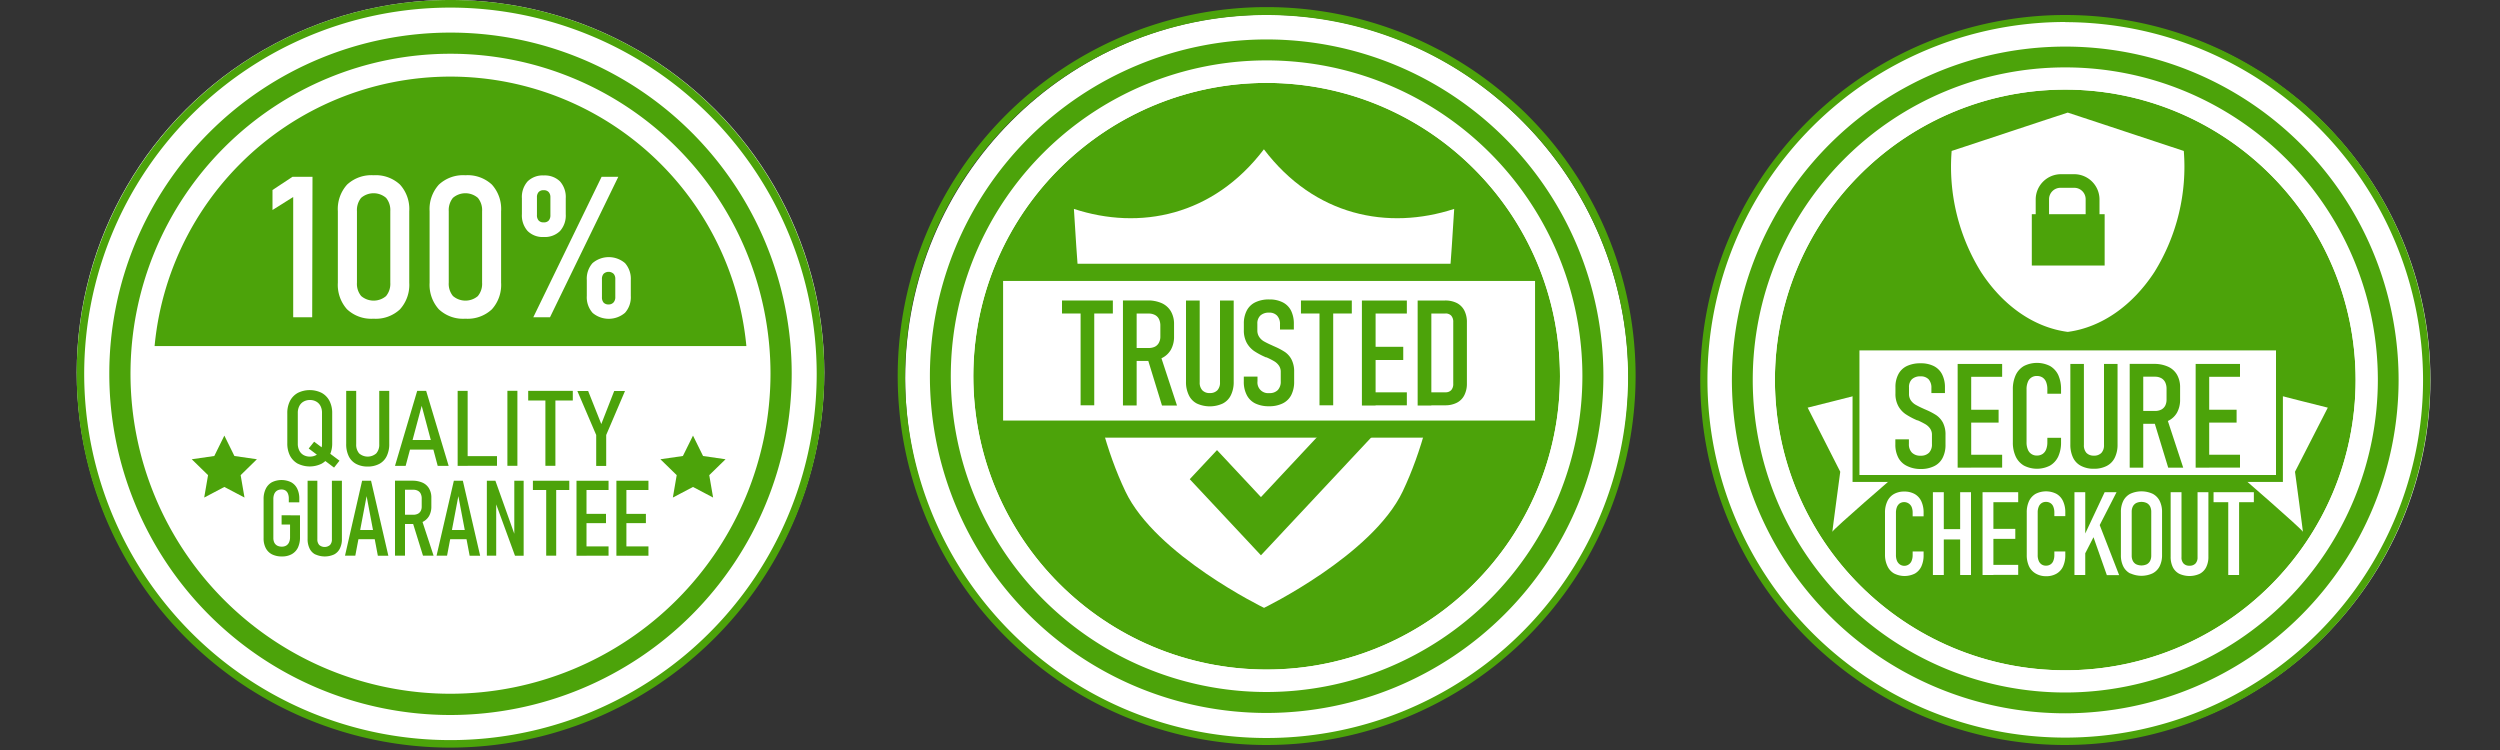
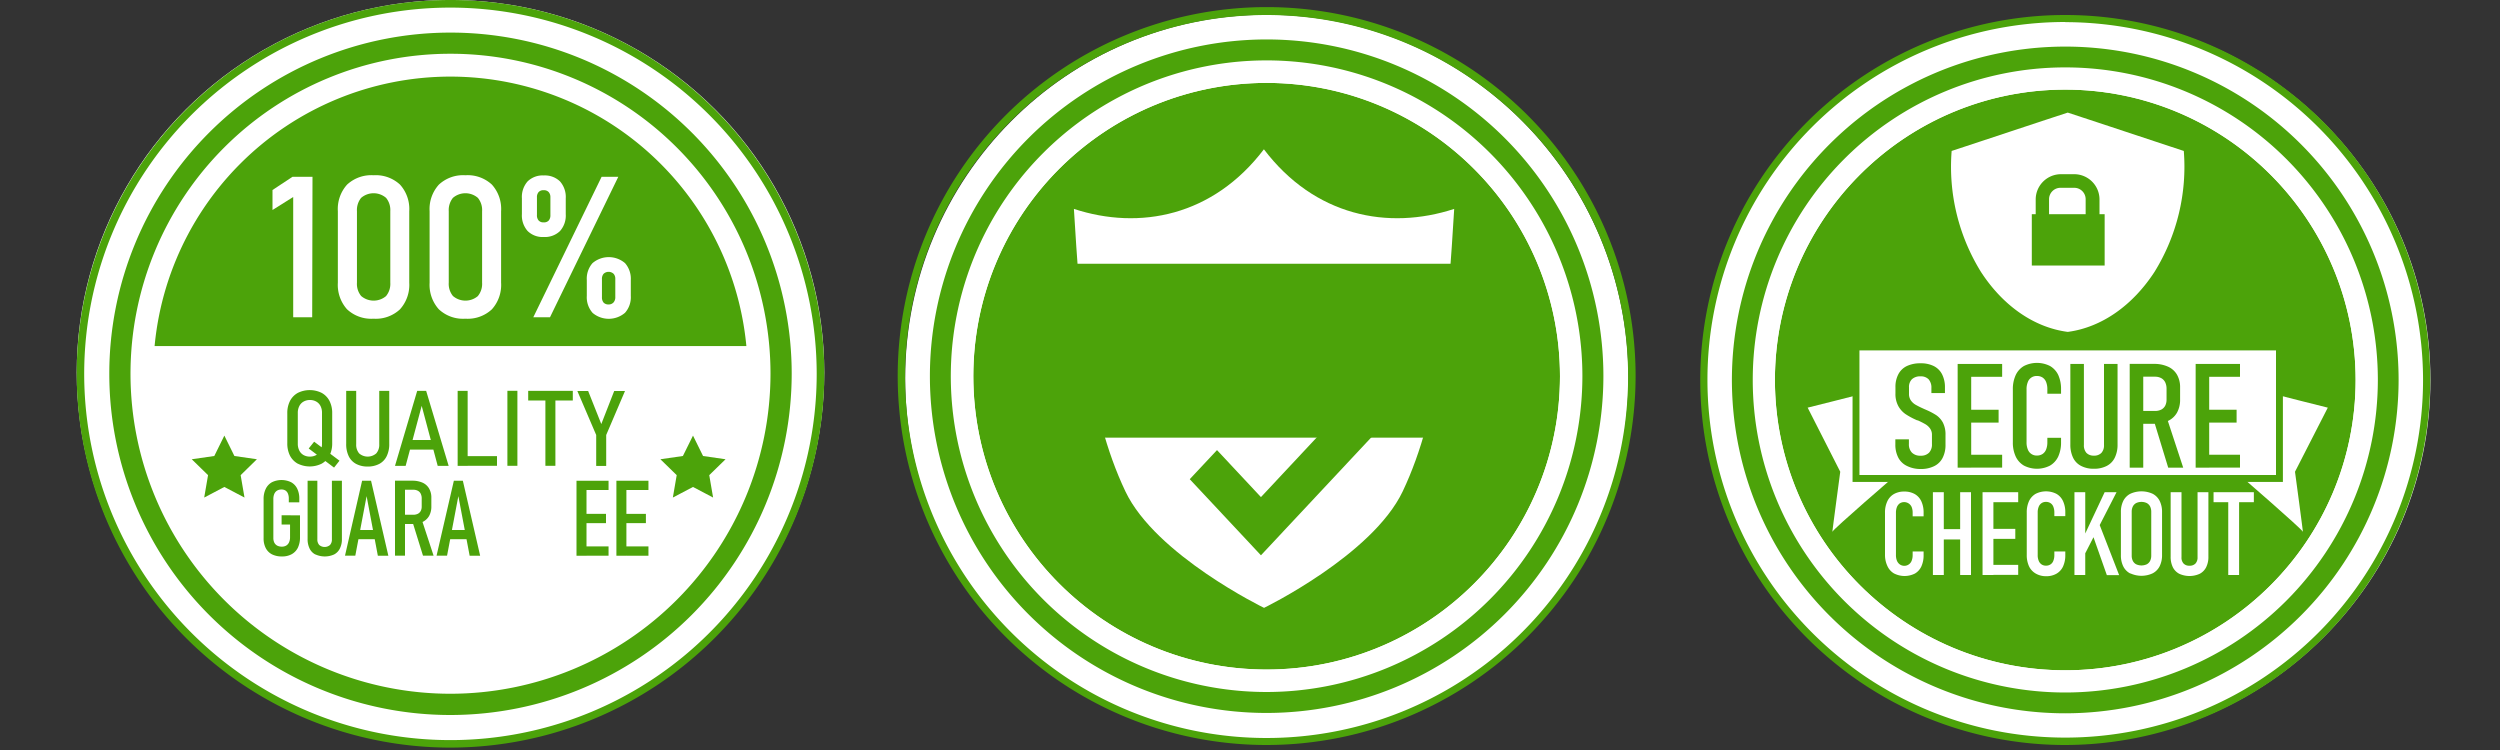
<svg xmlns="http://www.w3.org/2000/svg" id="Layer_1" data-name="Layer 1" viewBox="0 0 500 150">
  <rect x="0" y="0" width="500" height="150" fill="#333333" stroke="none" />
  <defs>
    <style>.cls-1{fill:#fff;}.cls-2{fill:#4ca30a;}</style>
  </defs>
  <ellipse class="cls-1" cx="413.16" cy="75.99" rx="72.93" ry="72.75" />
  <ellipse class="cls-1" cx="253.36" cy="75.7" rx="72.32" ry="72.75" />
  <ellipse class="cls-1" cx="90.1" cy="74.5" rx="74.76" ry="74.5" />
  <circle class="cls-2" cx="253.33" cy="75.24" r="58.66" />
  <ellipse class="cls-1" cx="90.1" cy="75.24" rx="59.44" ry="58.66" />
  <path class="cls-2" d="M59.58,92.75A3.91,3.91,0,0,1,58,91.14a5.38,5.38,0,0,1-.54-2.47v-6A5.28,5.28,0,0,1,58,80.19a3.85,3.85,0,0,1,1.56-1.61,5.38,5.38,0,0,1,4.78,0,3.85,3.85,0,0,1,1.56,1.61,5.28,5.28,0,0,1,.54,2.46v6a5.38,5.38,0,0,1-.54,2.47,3.91,3.91,0,0,1-1.56,1.61,5.38,5.38,0,0,1-4.78,0ZM63.26,91a2.11,2.11,0,0,0,.85-.9,3,3,0,0,0,.29-1.38V82.59a2.92,2.92,0,0,0-.29-1.37,2.11,2.11,0,0,0-.85-.9A2.52,2.52,0,0,0,62,80a2.54,2.54,0,0,0-1.29.32,2.11,2.11,0,0,0-.85.9,2.92,2.92,0,0,0-.3,1.37v6.14a3,3,0,0,0,.3,1.38,2.11,2.11,0,0,0,.85.9,2.54,2.54,0,0,0,1.29.31A2.52,2.52,0,0,0,63.26,91Zm-1.52-1.3,1.09-1.36,5.07,3.8-1.09,1.38Z" />
  <path class="cls-2" d="M71.22,92.78a3.47,3.47,0,0,1-1.48-1.55,5.47,5.47,0,0,1-.5-2.47V78.17h2V88.84a2.66,2.66,0,0,0,.59,1.84,2.6,2.6,0,0,0,3.42,0,2.61,2.61,0,0,0,.6-1.84V78.17h2V88.76a5.47,5.47,0,0,1-.51,2.47,3.47,3.47,0,0,1-1.48,1.55,4.9,4.9,0,0,1-2.36.53A4.82,4.82,0,0,1,71.22,92.78Z" />
  <path class="cls-2" d="M83.44,78.17h1.79l4.5,15H87.54l-3.2-12-3.21,12H79ZM81.33,88h6.16v1.92H81.33Z" />
  <path class="cls-2" d="M91.53,78.17h2v15h-2Zm1,13.06h6.87v1.93H92.58Z" />
  <path class="cls-2" d="M103.48,93.16h-2v-15h2Z" />
  <path class="cls-2" d="M105.64,78.17h8.92V80.1h-8.92Zm3.44,1.23h2V93.16h-2Z" />
  <path class="cls-2" d="M121.24,87v6.19h-2V87l-3.77-8.8h2.16l2.63,6.61,2.58-6.61H125Z" />
  <path class="cls-2" d="M60,103.07v4.38a4.73,4.73,0,0,1-.42,2.08,3,3,0,0,1-1.24,1.31,3.89,3.89,0,0,1-1.94.45,4.32,4.32,0,0,1-2-.42,2.9,2.9,0,0,1-1.25-1.25,4.19,4.19,0,0,1-.43-2V99.84a4.52,4.52,0,0,1,.43-2.07,3,3,0,0,1,1.23-1.32,4.39,4.39,0,0,1,3.85,0,2.89,2.89,0,0,1,1.21,1.28,4.45,4.45,0,0,1,.42,2v.74H57.76v-.74a2.5,2.5,0,0,0-.17-1,1.34,1.34,0,0,0-.49-.62,1.43,1.43,0,0,0-.79-.21,1.7,1.7,0,0,0-.89.22,1.46,1.46,0,0,0-.56.66,2.56,2.56,0,0,0-.19,1v7.83a2.06,2.06,0,0,0,.2.93,1.43,1.43,0,0,0,.58.59,2,2,0,0,0,.92.2,1.71,1.71,0,0,0,.88-.22,1.43,1.43,0,0,0,.56-.65,2.36,2.36,0,0,0,.2-1v-2.56H56.32v-1.85Z" />
  <path class="cls-2" d="M63.06,110.89a2.62,2.62,0,0,1-1.15-1.2,4.27,4.27,0,0,1-.39-1.92V96.15h1.95v11.7a1.63,1.63,0,0,0,.37,1.14A1.66,1.66,0,0,0,66,109a1.58,1.58,0,0,0,.38-1.14V96.15h2v11.62a4.13,4.13,0,0,1-.4,1.92,2.64,2.64,0,0,1-1.16,1.2,4.52,4.52,0,0,1-3.72,0Z" />
  <path class="cls-2" d="M72.42,96.15h1.79l3.46,15h-2.1L73.32,99.23l-2.26,11.91H69ZM71.17,106h4.44v1.84H71.17Z" />
  <path class="cls-2" d="M79,96.14h2v15H79Zm.91,6.81h2.76a2,2,0,0,0,.91-.2,1.31,1.31,0,0,0,.57-.57,1.86,1.86,0,0,0,.19-.89V99.76a2.12,2.12,0,0,0-.19-1,1.28,1.28,0,0,0-.57-.6,1.85,1.85,0,0,0-.91-.21H79.93V96.14h2.59a4.9,4.9,0,0,1,2,.4,2.85,2.85,0,0,1,1.3,1.17,3.55,3.55,0,0,1,.45,1.83v1.76a3.78,3.78,0,0,1-.45,1.89,3,3,0,0,1-1.3,1.2,4.74,4.74,0,0,1-2,.41H79.93Zm2.58,1.39,1.84-.48,2.39,7.28H84.6Z" />
  <path class="cls-2" d="M90.77,96.15h1.8l3.46,15h-2.1L91.67,99.23l-2.26,11.91h-2.1ZM89.53,106H94v1.84H89.53Z" />
-   <path class="cls-2" d="M97.37,96.15h1.71l4.1,11.5-.32.26V96.15h1.87v15H103L98.92,100l.32-.27v11.4H97.37Z" />
-   <path class="cls-2" d="M106.58,96.15h7.28V98h-7.28Zm2.66,1.23h2v13.76h-2Z" />
  <path class="cls-2" d="M115.3,96.15h2v15h-2Zm1,0h5.41V98h-5.41Zm0,6.62h4.9v1.86h-4.9Zm0,6.51h5.41v1.86h-5.41Z" />
  <path class="cls-2" d="M123.28,96.15h2v15h-2Zm1,0h5.41V98H124.3Zm0,6.62h4.9v1.86h-4.9Zm0,6.51h5.41v1.86H124.3Z" />
  <path class="cls-2" d="M90.1,149.52a74.76,74.76,0,1,1,74.76-74.76A74.84,74.84,0,0,1,90.1,149.52Zm0-148a73.25,73.25,0,1,0,73.24,73.24A73.32,73.32,0,0,0,90.1,1.52Z" />
  <path class="cls-2" d="M90.1,143a68.24,68.24,0,1,1,68.24-68.24A68.31,68.31,0,0,1,90.1,143Zm0-131.93a63.7,63.7,0,1,0,63.69,63.69A63.76,63.76,0,0,0,90.1,11.07Z" />
  <path class="cls-2" d="M155.81,69.21a65.95,65.95,0,0,0-131.43,0Z" />
  <polygon class="cls-2" points="44.87 87.12 46.88 91.2 51.38 91.85 48.13 95.03 48.9 99.51 44.87 97.39 40.84 99.51 41.61 95.03 38.35 91.85 42.86 91.2 44.87 87.12" />
  <polygon class="cls-2" points="138.6 87.12 140.61 91.2 145.11 91.85 141.85 95.03 142.62 99.51 138.6 97.39 134.57 99.51 135.34 95.03 132.08 91.85 136.58 91.2 138.6 87.12" />
  <path class="cls-1" d="M90.1,138.75a64,64,0,1,1,64-64A64.06,64.06,0,0,1,90.1,138.75Zm0-123.43a59.44,59.44,0,1,0,59.44,59.44A59.5,59.5,0,0,0,90.1,15.32Z" />
  <path class="cls-1" d="M62.44,63.45h-3.8V39.4L54.5,42V38l4-2.64h4Z" />
  <path class="cls-1" d="M69.4,61.85a7.32,7.32,0,0,1-1.83-5.31V42.24a7.28,7.28,0,0,1,1.84-5.31,7.12,7.12,0,0,1,5.31-1.88A7.11,7.11,0,0,1,80,36.92a7.26,7.26,0,0,1,1.85,5.32v14.3A7.29,7.29,0,0,1,80,61.86a7.07,7.07,0,0,1-5.3,1.88A7.08,7.08,0,0,1,69.4,61.85Zm7.82-2.65a3.82,3.82,0,0,0,.84-2.66V42.24a3.84,3.84,0,0,0-.84-2.66,3.82,3.82,0,0,0-5,0,3.89,3.89,0,0,0-.83,2.66v14.3a3.82,3.82,0,0,0,.84,2.66,3.84,3.84,0,0,0,5,0Z" />
  <path class="cls-1" d="M87.76,61.85a7.32,7.32,0,0,1-1.84-5.31V42.24a7.28,7.28,0,0,1,1.85-5.31,7.11,7.11,0,0,1,5.3-1.88,7.12,7.12,0,0,1,5.31,1.87,7.26,7.26,0,0,1,1.84,5.32v14.3a7.29,7.29,0,0,1-1.84,5.32,7.08,7.08,0,0,1-5.31,1.88A7.06,7.06,0,0,1,87.76,61.85Zm7.82-2.65a3.82,3.82,0,0,0,.84-2.66V42.24a3.84,3.84,0,0,0-.84-2.66,3.82,3.82,0,0,0-5,0,3.89,3.89,0,0,0-.83,2.66v14.3a3.82,3.82,0,0,0,.84,2.66,3.84,3.84,0,0,0,5,0Z" />
  <path class="cls-1" d="M105.52,46.2a4.69,4.69,0,0,1-1.14-3.37V39.65a4.69,4.69,0,0,1,1.14-3.37,4.29,4.29,0,0,1,3.24-1.19A4.34,4.34,0,0,1,112,36.28a4.72,4.72,0,0,1,1.15,3.41v3.14A4.65,4.65,0,0,1,112,46.21a4.33,4.33,0,0,1-3.25,1.19A4.26,4.26,0,0,1,105.52,46.2Zm14.8-10.84h3.34L110,63.45h-3.34Zm-10.59,8.76a1.55,1.55,0,0,0,.35-1.09V39.41a1.47,1.47,0,0,0-.35-1,1.28,1.28,0,0,0-1-.37,1.27,1.27,0,0,0-1,.37,1.5,1.5,0,0,0-.34,1.06V43a1.54,1.54,0,0,0,.34,1.1,1.23,1.23,0,0,0,1,.37A1.25,1.25,0,0,0,109.73,44.12Zm8.77,18.43a4.69,4.69,0,0,1-1.14-3.37V56a4.69,4.69,0,0,1,1.14-3.37,5,5,0,0,1,6.51,0,4.74,4.74,0,0,1,1.15,3.4v3.15A4.67,4.67,0,0,1,125,62.56a5,5,0,0,1-6.5,0Zm4.22-2.08a1.57,1.57,0,0,0,.34-1.09V55.76a1.45,1.45,0,0,0-.34-1,1.47,1.47,0,0,0-2,0,1.53,1.53,0,0,0-.33,1.06v3.6a1.61,1.61,0,0,0,.33,1.1,1.3,1.3,0,0,0,1,.37A1.28,1.28,0,0,0,122.72,60.47Z" />
  <path class="cls-1" d="M252.78,29.86c-10.16,13.37-24.84,16.24-38,11.92,1.2,19.69,2.64,40.41,10.3,56.5,6.07,12.77,27.73,23.29,27.73,23.29s21.65-10.52,27.73-23.29c7.65-16.09,9.1-36.81,10.3-56.5C277.61,46.1,262.93,43.23,252.78,29.86Z" />
  <rect class="cls-2" x="200.62" y="52.75" width="106.39" height="34.78" />
-   <rect class="cls-1" x="200.62" y="56.19" width="106.39" height="27.92" />
  <polygon class="cls-2" points="264.27 86.5 252.19 99.42 243.4 90.02 237.95 95.84 252.19 111.06 275.17 86.5 264.27 86.5" />
  <path class="cls-2" d="M253.33,149a73.79,73.79,0,1,1,73.79-73.79A73.87,73.87,0,0,1,253.33,149ZM253.33,3a72.3,72.3,0,1,0,72.29,72.29A72.37,72.37,0,0,0,253.33,3Z" />
  <path class="cls-2" d="M253.33,142.59a67.35,67.35,0,1,1,67.35-67.35A67.42,67.42,0,0,1,253.33,142.59Zm0-130.21a62.87,62.87,0,1,0,62.86,62.86A62.93,62.93,0,0,0,253.33,12.38Z" />
  <path class="cls-1" d="M253.33,138.4a63.16,63.16,0,1,1,63.15-63.16A63.22,63.22,0,0,1,253.33,138.4Zm0-121.82A58.67,58.67,0,1,0,312,75.24,58.74,58.74,0,0,0,253.33,16.58Z" />
  <path class="cls-2" d="M212.4,60.1h10.17v2.6H212.4Zm3.72,1.72h2.73V81.06h-2.73Z" />
  <path class="cls-2" d="M224.59,60.09h2.74v21h-2.74Zm1.28,9.51h3.86a2.8,2.8,0,0,0,1.27-.27,1.85,1.85,0,0,0,.79-.8,2.54,2.54,0,0,0,.28-1.25V65.15a2.91,2.91,0,0,0-.28-1.34A1.84,1.84,0,0,0,231,63a2.68,2.68,0,0,0-1.27-.29h-3.86V60.09h3.62a6.8,6.8,0,0,1,2.87.55,4.07,4.07,0,0,1,1.82,1.63,5,5,0,0,1,.63,2.57v2.45a5.28,5.28,0,0,1-.63,2.65,4.18,4.18,0,0,1-1.82,1.68,6.65,6.65,0,0,1-2.87.57h-3.62Zm3.61,2,2.57-.67,3.35,10.18h-3Z" />
  <path class="cls-2" d="M239.36,80.7A3.62,3.62,0,0,1,237.75,79a5.9,5.9,0,0,1-.55-2.68V60.1h2.74V76.46a2.22,2.22,0,0,0,.52,1.59,1.94,1.94,0,0,0,1.5.56,2,2,0,0,0,1.52-.56,2.22,2.22,0,0,0,.52-1.59V60.1h2.74V76.35a5.9,5.9,0,0,1-.56,2.68,3.64,3.64,0,0,1-1.62,1.67,6.21,6.21,0,0,1-5.2,0Z" />
  <path class="cls-2" d="M251.08,80.7A3.78,3.78,0,0,1,249.35,79a5.65,5.65,0,0,1-.59-2.68v-1h2.74v.93a2.13,2.13,0,0,0,2.36,2.37,2.24,2.24,0,0,0,1.7-.61,2.43,2.43,0,0,0,.59-1.76V74.41a2.16,2.16,0,0,0-.37-1.29,3,3,0,0,0-.94-.87,14.65,14.65,0,0,0-1.56-.79l-.05,0-.06,0-.2-.09a14.43,14.43,0,0,1-2.17-1.18,5,5,0,0,1-1.44-1.6,5.18,5.18,0,0,1-.59-2.6V64.74a5.51,5.51,0,0,1,.59-2.64,3.77,3.77,0,0,1,1.72-1.65,6.14,6.14,0,0,1,2.77-.56,5.77,5.77,0,0,1,2.68.57,3.77,3.77,0,0,1,1.68,1.67,5.86,5.86,0,0,1,.56,2.67v1.1H256v-1a2.47,2.47,0,0,0-.57-1.76,2.07,2.07,0,0,0-1.62-.61,2.43,2.43,0,0,0-1.74.58,2.16,2.16,0,0,0-.6,1.64v1.31a2.3,2.3,0,0,0,.38,1.34,2.87,2.87,0,0,0,.93.87,17.1,17.1,0,0,0,1.54.76l.19.09.19.09.15.06.15.07a13.5,13.5,0,0,1,2,1.07,4.13,4.13,0,0,1,1.3,1.48,5.24,5.24,0,0,1,.53,2.52v1.92a5.77,5.77,0,0,1-.58,2.68,3.79,3.79,0,0,1-1.71,1.67,6,6,0,0,1-2.74.57A6.15,6.15,0,0,1,251.08,80.7Z" />
  <path class="cls-2" d="M260.19,60.1h10.17v2.6H260.19Zm3.71,1.72h2.74V81.06H263.9Z" />
  <path class="cls-2" d="M272.38,60.1h2.74v21h-2.74Zm1.43,0h7.56v2.6h-7.56Zm0,9.26h6.84V72h-6.84Zm0,9.1h7.56v2.6h-7.56Z" />
  <path class="cls-2" d="M283.53,60.1h2.74v21h-2.74Zm1.75,18.36h3.82a1.49,1.49,0,0,0,1.15-.44,1.83,1.83,0,0,0,.4-1.27V64.41a1.83,1.83,0,0,0-.4-1.27,1.49,1.49,0,0,0-1.15-.44h-3.82V60.1H289a5.13,5.13,0,0,1,2.38.51,3.48,3.48,0,0,1,1.49,1.5,5.06,5.06,0,0,1,.51,2.37v12.2a5,5,0,0,1-.52,2.37,3.4,3.4,0,0,1-1.5,1.5,5.06,5.06,0,0,1-2.37.51h-3.72Z" />
  <circle class="cls-2" cx="413.05" cy="75.99" r="58.07" />
  <path class="cls-2" d="M413.05,149a73,73,0,1,1,73-73A73.12,73.12,0,0,1,413.05,149Zm0-144.6A71.56,71.56,0,1,0,484.61,76,71.64,71.64,0,0,0,413.05,4.43Z" />
  <path class="cls-2" d="M413.05,142.66A66.67,66.67,0,1,1,479.72,76,66.74,66.74,0,0,1,413.05,142.66Zm0-128.9A62.23,62.23,0,1,0,475.28,76,62.3,62.3,0,0,0,413.05,13.76Z" />
  <path class="cls-1" d="M413.05,138.5A62.51,62.51,0,1,1,475.57,76,62.58,62.58,0,0,1,413.05,138.5Zm0-120.58A58.07,58.07,0,1,0,471.13,76,58.14,58.14,0,0,0,413.05,17.92Z" />
  <path class="cls-1" d="M372.21,78.83c-.33.11-10.68,2.7-10.68,2.7l6.52,12.82s-1.68,12.49-1.57,12S379.19,95,379.19,95l-6.86-14.85" />
  <path class="cls-1" d="M454.88,78.83c.34.11,10.68,2.7,10.68,2.7L459,94.35s1.69,12.49,1.57,12S447.91,95,447.91,95l6.86-14.85" />
  <rect class="cls-1" x="371.2" y="69.38" width="84.69" height="26.32" />
  <path class="cls-2" d="M456.58,96.39H370.51V68.69h86.07ZM371.89,95H455.2V70.08H371.89Z" />
  <path class="cls-1" d="M436.76,30.19c-7.78-2.56-15.43-5.12-23.21-7.67-7.79,2.55-15.43,5.11-23.22,7.67a39.93,39.93,0,0,0,5.86,24.19c4.34,6.69,10.54,11.11,17.36,12,6.81-.9,13-5.32,17.35-12A39.93,39.93,0,0,0,436.76,30.19Z" />
  <path class="cls-2" d="M419.9,42.84v-3a5.06,5.06,0,0,0-5-5h-2.76a5.06,5.06,0,0,0-5,5v3h-.78V53.1h14.57V42.84Zm-10.09-3a2.29,2.29,0,0,1,2.28-2.28h2.76a2.28,2.28,0,0,1,2.28,2.28v3h-7.32Z" />
  <path class="cls-2" d="M381.37,93.18a3.79,3.79,0,0,1-1.71-1.65,5.59,5.59,0,0,1-.59-2.66v-1h2.71v.93a2.35,2.35,0,0,0,.61,1.73,2.31,2.31,0,0,0,1.73.61,2.25,2.25,0,0,0,1.69-.6,2.39,2.39,0,0,0,.58-1.74V87a2.16,2.16,0,0,0-.37-1.29,3.06,3.06,0,0,0-.93-.86,16.39,16.39,0,0,0-1.54-.78l-.05,0-.06,0-.2-.09a14.66,14.66,0,0,1-2.15-1.17,4.76,4.76,0,0,1-1.42-1.58,5.07,5.07,0,0,1-.58-2.57v-1.2a5.38,5.38,0,0,1,.58-2.61,3.75,3.75,0,0,1,1.7-1.64,6.17,6.17,0,0,1,2.74-.55,5.69,5.69,0,0,1,2.66.56,3.76,3.76,0,0,1,1.65,1.65,5.67,5.67,0,0,1,.57,2.65v1.09h-2.71v-1a2.48,2.48,0,0,0-.56-1.75,2.12,2.12,0,0,0-1.61-.59,2.4,2.4,0,0,0-1.72.57,2.16,2.16,0,0,0-.59,1.62v1.3a2.25,2.25,0,0,0,.37,1.32,2.94,2.94,0,0,0,.93.86,16.33,16.33,0,0,0,1.52.76l.19.09.18.08.15.06.15.07a13.23,13.23,0,0,1,2,1.06,4.31,4.31,0,0,1,1.29,1.46,5.19,5.19,0,0,1,.52,2.5v1.9a5.59,5.59,0,0,1-.58,2.66,3.7,3.7,0,0,1-1.69,1.65,5.87,5.87,0,0,1-2.71.57A6,6,0,0,1,381.37,93.18Z" />
  <path class="cls-2" d="M391.53,72.79h2.71V93.53h-2.71Zm1.41,0h7.49v2.57h-7.49Zm0,9.16h6.78v2.57h-6.78Zm0,9h7.49v2.57h-7.49Z" />
  <path class="cls-2" d="M404.79,93.12a4.11,4.11,0,0,1-1.65-1.82,6.57,6.57,0,0,1-.57-2.86V77.9a6.66,6.66,0,0,1,.57-2.88,4.11,4.11,0,0,1,1.65-1.82,5.78,5.78,0,0,1,5.21,0A4.11,4.11,0,0,1,411.65,75a6.75,6.75,0,0,1,.56,2.86v.89h-2.74v-.89a3.88,3.88,0,0,0-.24-1.44,1.93,1.93,0,0,0-.71-.91,2,2,0,0,0-1.13-.31,1.85,1.85,0,0,0-1.83,1.22,3.75,3.75,0,0,0-.25,1.46V88.44a3.67,3.67,0,0,0,.25,1.44,1.87,1.87,0,0,0,1.83,1.23,2,2,0,0,0,1.13-.32,1.93,1.93,0,0,0,.71-.91,3.88,3.88,0,0,0,.24-1.44v-.88h2.74v.88a6.72,6.72,0,0,1-.56,2.86A4.11,4.11,0,0,1,410,93.12a5.7,5.7,0,0,1-5.21,0Z" />
  <path class="cls-2" d="M416.21,93.18a3.6,3.6,0,0,1-1.6-1.65,6,6,0,0,1-.54-2.66V72.79h2.71V89a2.24,2.24,0,0,0,.51,1.58,2,2,0,0,0,1.48.55,2,2,0,0,0,1.51-.55A2.2,2.2,0,0,0,420.8,89V72.79h2.71V88.87a5.84,5.84,0,0,1-.55,2.66,3.65,3.65,0,0,1-1.6,1.65,5.42,5.42,0,0,1-2.59.57A5.32,5.32,0,0,1,416.21,93.18Z" />
  <path class="cls-2" d="M425.94,72.78h2.71V93.53h-2.71Zm1.27,9.41H431a2.71,2.71,0,0,0,1.25-.27,1.86,1.86,0,0,0,.79-.78,2.67,2.67,0,0,0,.27-1.24V77.78a3,3,0,0,0-.27-1.32,1.92,1.92,0,0,0-.79-.83,2.59,2.59,0,0,0-1.25-.29h-3.82V72.78h3.58a6.58,6.58,0,0,1,2.83.55,3.9,3.9,0,0,1,1.81,1.61,5,5,0,0,1,.62,2.54v2.43a5.26,5.26,0,0,1-.62,2.62,4.06,4.06,0,0,1-1.81,1.66,6.43,6.43,0,0,1-2.83.57h-3.58Zm3.56,1.93,2.56-.66,3.31,10.07h-3Z" />
  <path class="cls-2" d="M439.13,72.79h2.71V93.53h-2.71Zm1.41,0H448v2.57h-7.49Zm0,9.16h6.78v2.57h-6.78Zm0,9H448v2.57h-7.49Z" />
  <path class="cls-1" d="M378.82,114.7a3.27,3.27,0,0,1-1.32-1.45A5.2,5.2,0,0,1,377,111v-8.43a5.18,5.18,0,0,1,.46-2.3,3.23,3.23,0,0,1,1.32-1.46,4.11,4.11,0,0,1,2.08-.5,4.17,4.17,0,0,1,2.09.5,3.23,3.23,0,0,1,1.32,1.46,5.27,5.27,0,0,1,.45,2.28v.71h-2.19v-.71a3,3,0,0,0-.2-1.15,1.64,1.64,0,0,0-2.37-.73,1.7,1.7,0,0,0-.57.73,3.11,3.11,0,0,0-.2,1.17V111a3,3,0,0,0,.2,1.15,1.7,1.7,0,0,0,.57.73,1.57,1.57,0,0,0,2.37-.73,3,3,0,0,0,.2-1.15v-.71h2.19V111a5.35,5.35,0,0,1-.45,2.29A3.21,3.21,0,0,1,383,114.7a4.6,4.6,0,0,1-4.17,0Z" />
  <path class="cls-1" d="M386.58,98.44h2.18V115h-2.18Zm1.45,7.39h5.09v2.06H388Zm4-7.39h2.17V115h-2.17Z" />
  <path class="cls-1" d="M396.51,98.44h2.17V115h-2.17Zm1.13,0h6v2h-6Zm0,7.33h5.42v2h-5.42Zm0,7.21h6v2h-6Z" />
  <path class="cls-1" d="M407.13,114.7a3.29,3.29,0,0,1-1.33-1.45,5.35,5.35,0,0,1-.45-2.29v-8.43a5.33,5.33,0,0,1,.45-2.3,3.35,3.35,0,0,1,1.32-1.46,4.6,4.6,0,0,1,4.17,0,3.23,3.23,0,0,1,1.32,1.46,5.27,5.27,0,0,1,.45,2.28v.71h-2.19v-.71a3,3,0,0,0-.2-1.15,1.45,1.45,0,0,0-.57-.73,1.56,1.56,0,0,0-.9-.25,1.51,1.51,0,0,0-.89.25,1.56,1.56,0,0,0-.57.73,2.92,2.92,0,0,0-.2,1.17V111a2.85,2.85,0,0,0,.2,1.15,1.56,1.56,0,0,0,.57.73,1.51,1.51,0,0,0,.89.25,1.56,1.56,0,0,0,.9-.25,1.45,1.45,0,0,0,.57-.73,3,3,0,0,0,.2-1.15v-.71h2.19V111a5.35,5.35,0,0,1-.45,2.29,3.21,3.21,0,0,1-1.32,1.45,4,4,0,0,1-2.09.5A4,4,0,0,1,407.13,114.7Z" />
  <path class="cls-1" d="M414.89,98.44h2.16V115h-2.16Zm1.7,9.24,4.34-9.24h2.38l-6.91,13.49Zm1.66-1.51,1.48-1.7,4.1,10.56h-2.46Z" />
  <path class="cls-1" d="M426.07,114.71a3.23,3.23,0,0,1-1.41-1.42,4.91,4.91,0,0,1-.48-2.25v-8.61a4.93,4.93,0,0,1,.48-2.26,3.28,3.28,0,0,1,1.41-1.42,5.4,5.4,0,0,1,4.45,0,3.28,3.28,0,0,1,1.41,1.42,4.93,4.93,0,0,1,.48,2.26V111a4.91,4.91,0,0,1-.48,2.25,3.23,3.23,0,0,1-1.41,1.42,5.3,5.3,0,0,1-4.45,0Zm3.28-1.85a1.57,1.57,0,0,0,.67-.68,2.35,2.35,0,0,0,.23-1.07v-8.74a2.39,2.39,0,0,0-.23-1.08,1.63,1.63,0,0,0-.67-.68,2.53,2.53,0,0,0-2.11,0,1.63,1.63,0,0,0-.67.68,2.39,2.39,0,0,0-.23,1.08v8.74a2.35,2.35,0,0,0,.23,1.07,1.57,1.57,0,0,0,.67.68,2.53,2.53,0,0,0,2.11,0Z" />
  <path class="cls-1" d="M435.84,114.75a3,3,0,0,1-1.28-1.32,4.73,4.73,0,0,1-.43-2.13V98.44h2.17v13a1.74,1.74,0,0,0,.41,1.26,1.51,1.51,0,0,0,1.18.44,1.56,1.56,0,0,0,1.21-.44,1.78,1.78,0,0,0,.41-1.26v-13h2.17V111.3a4.6,4.6,0,0,1-.44,2.13,3,3,0,0,1-1.28,1.32,4.94,4.94,0,0,1-4.12,0Z" />
  <path class="cls-1" d="M442.71,98.44h8.06v2h-8.06Zm2.94,1.36h2.17V115h-2.17Z" />
</svg>